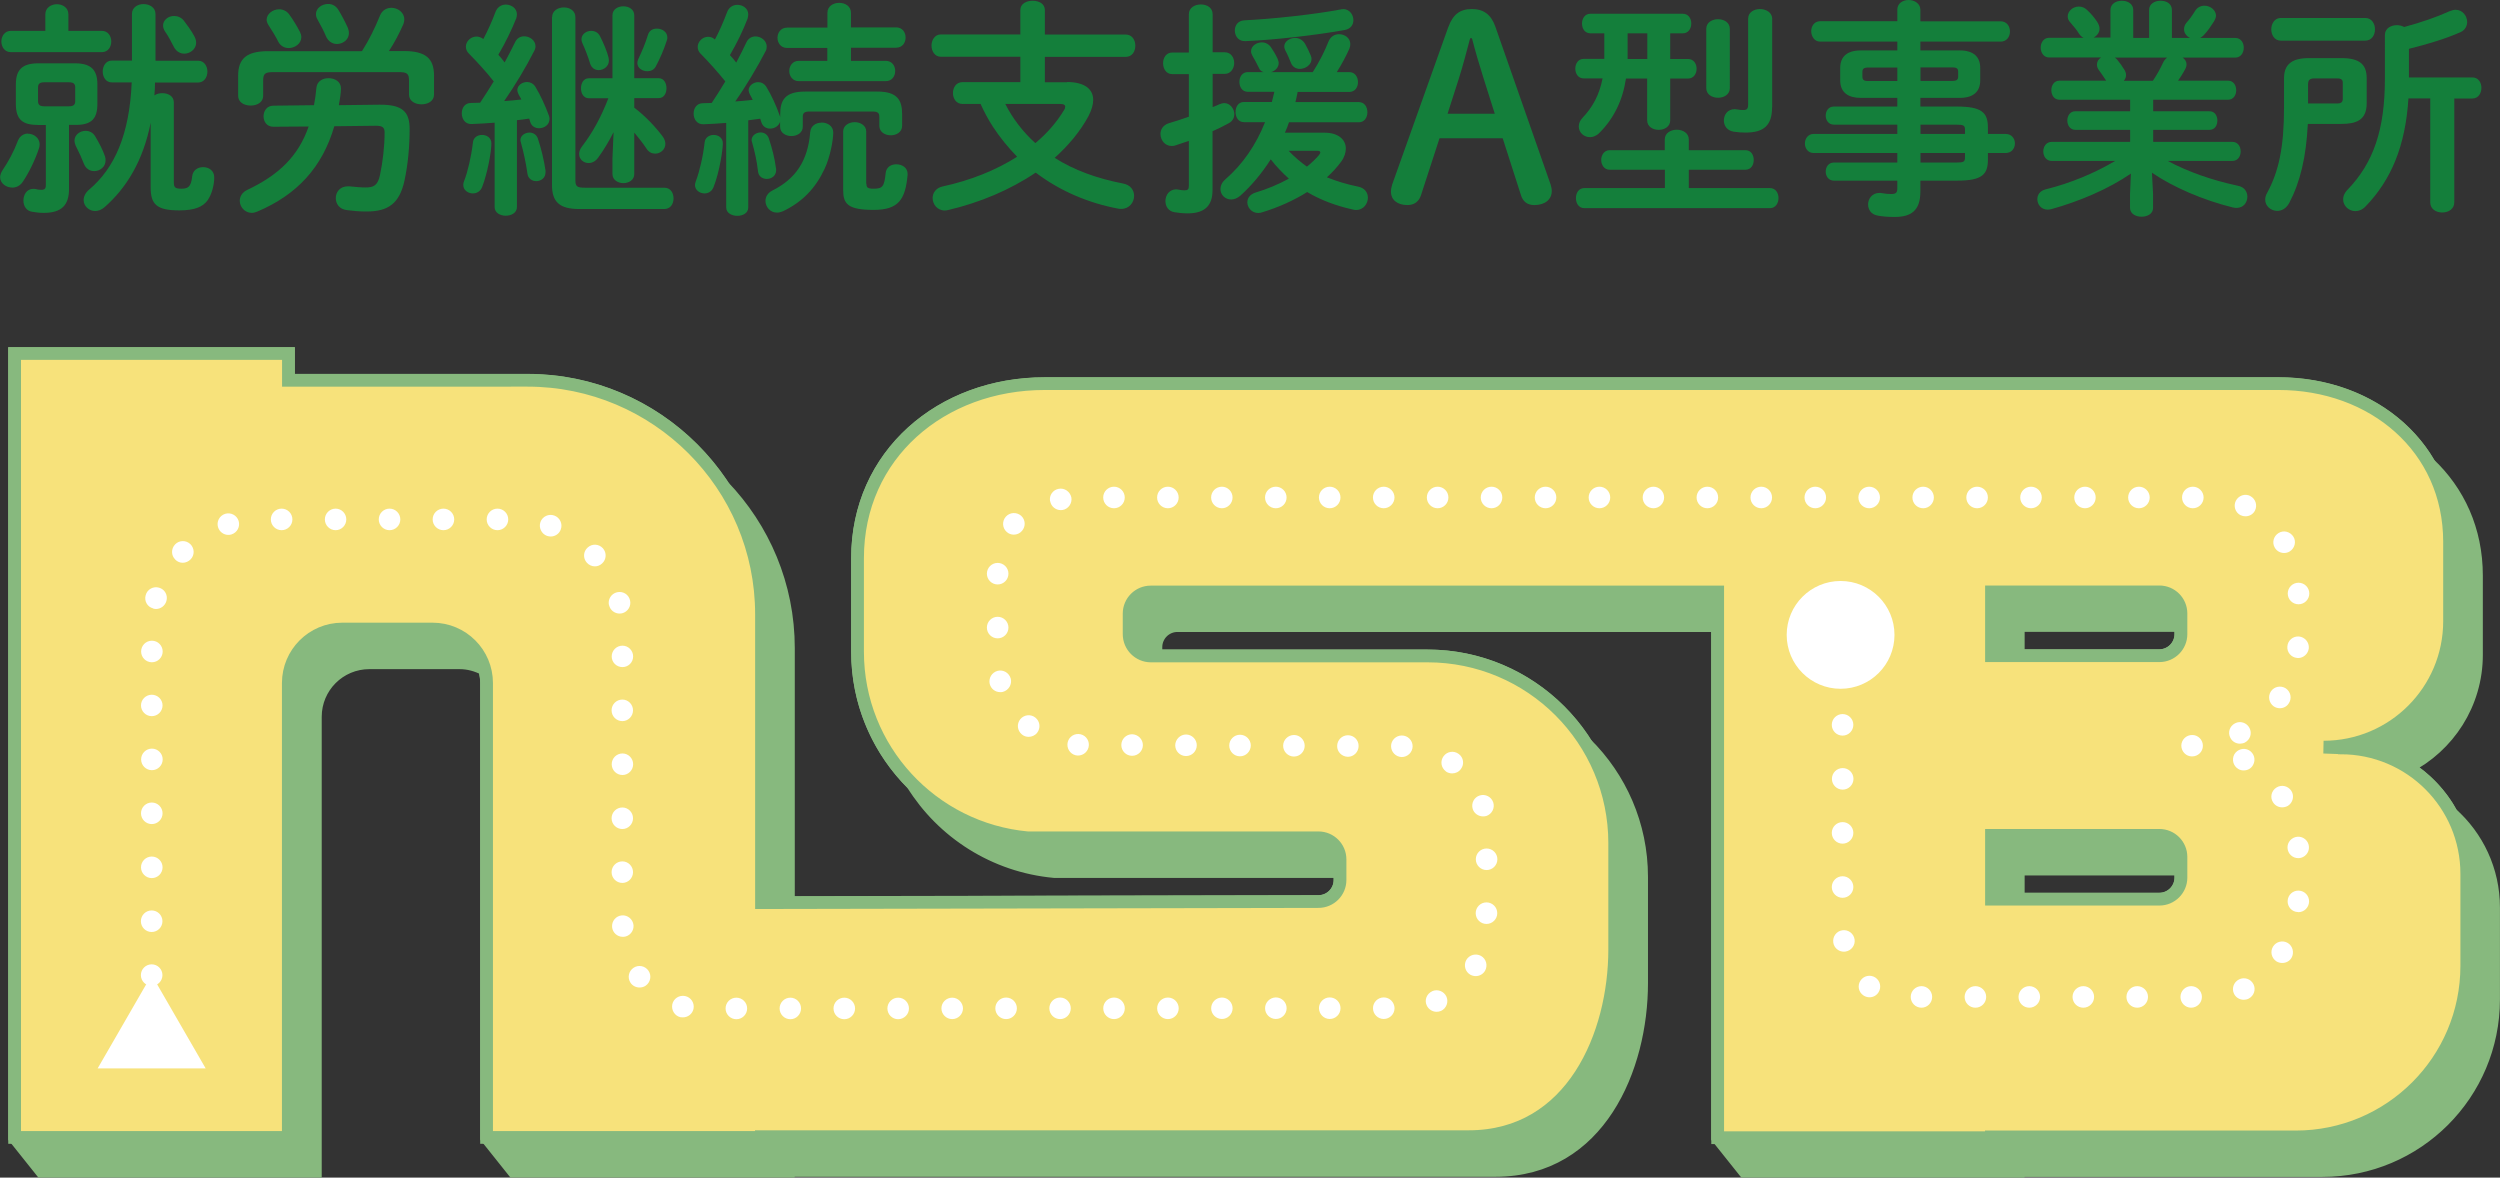
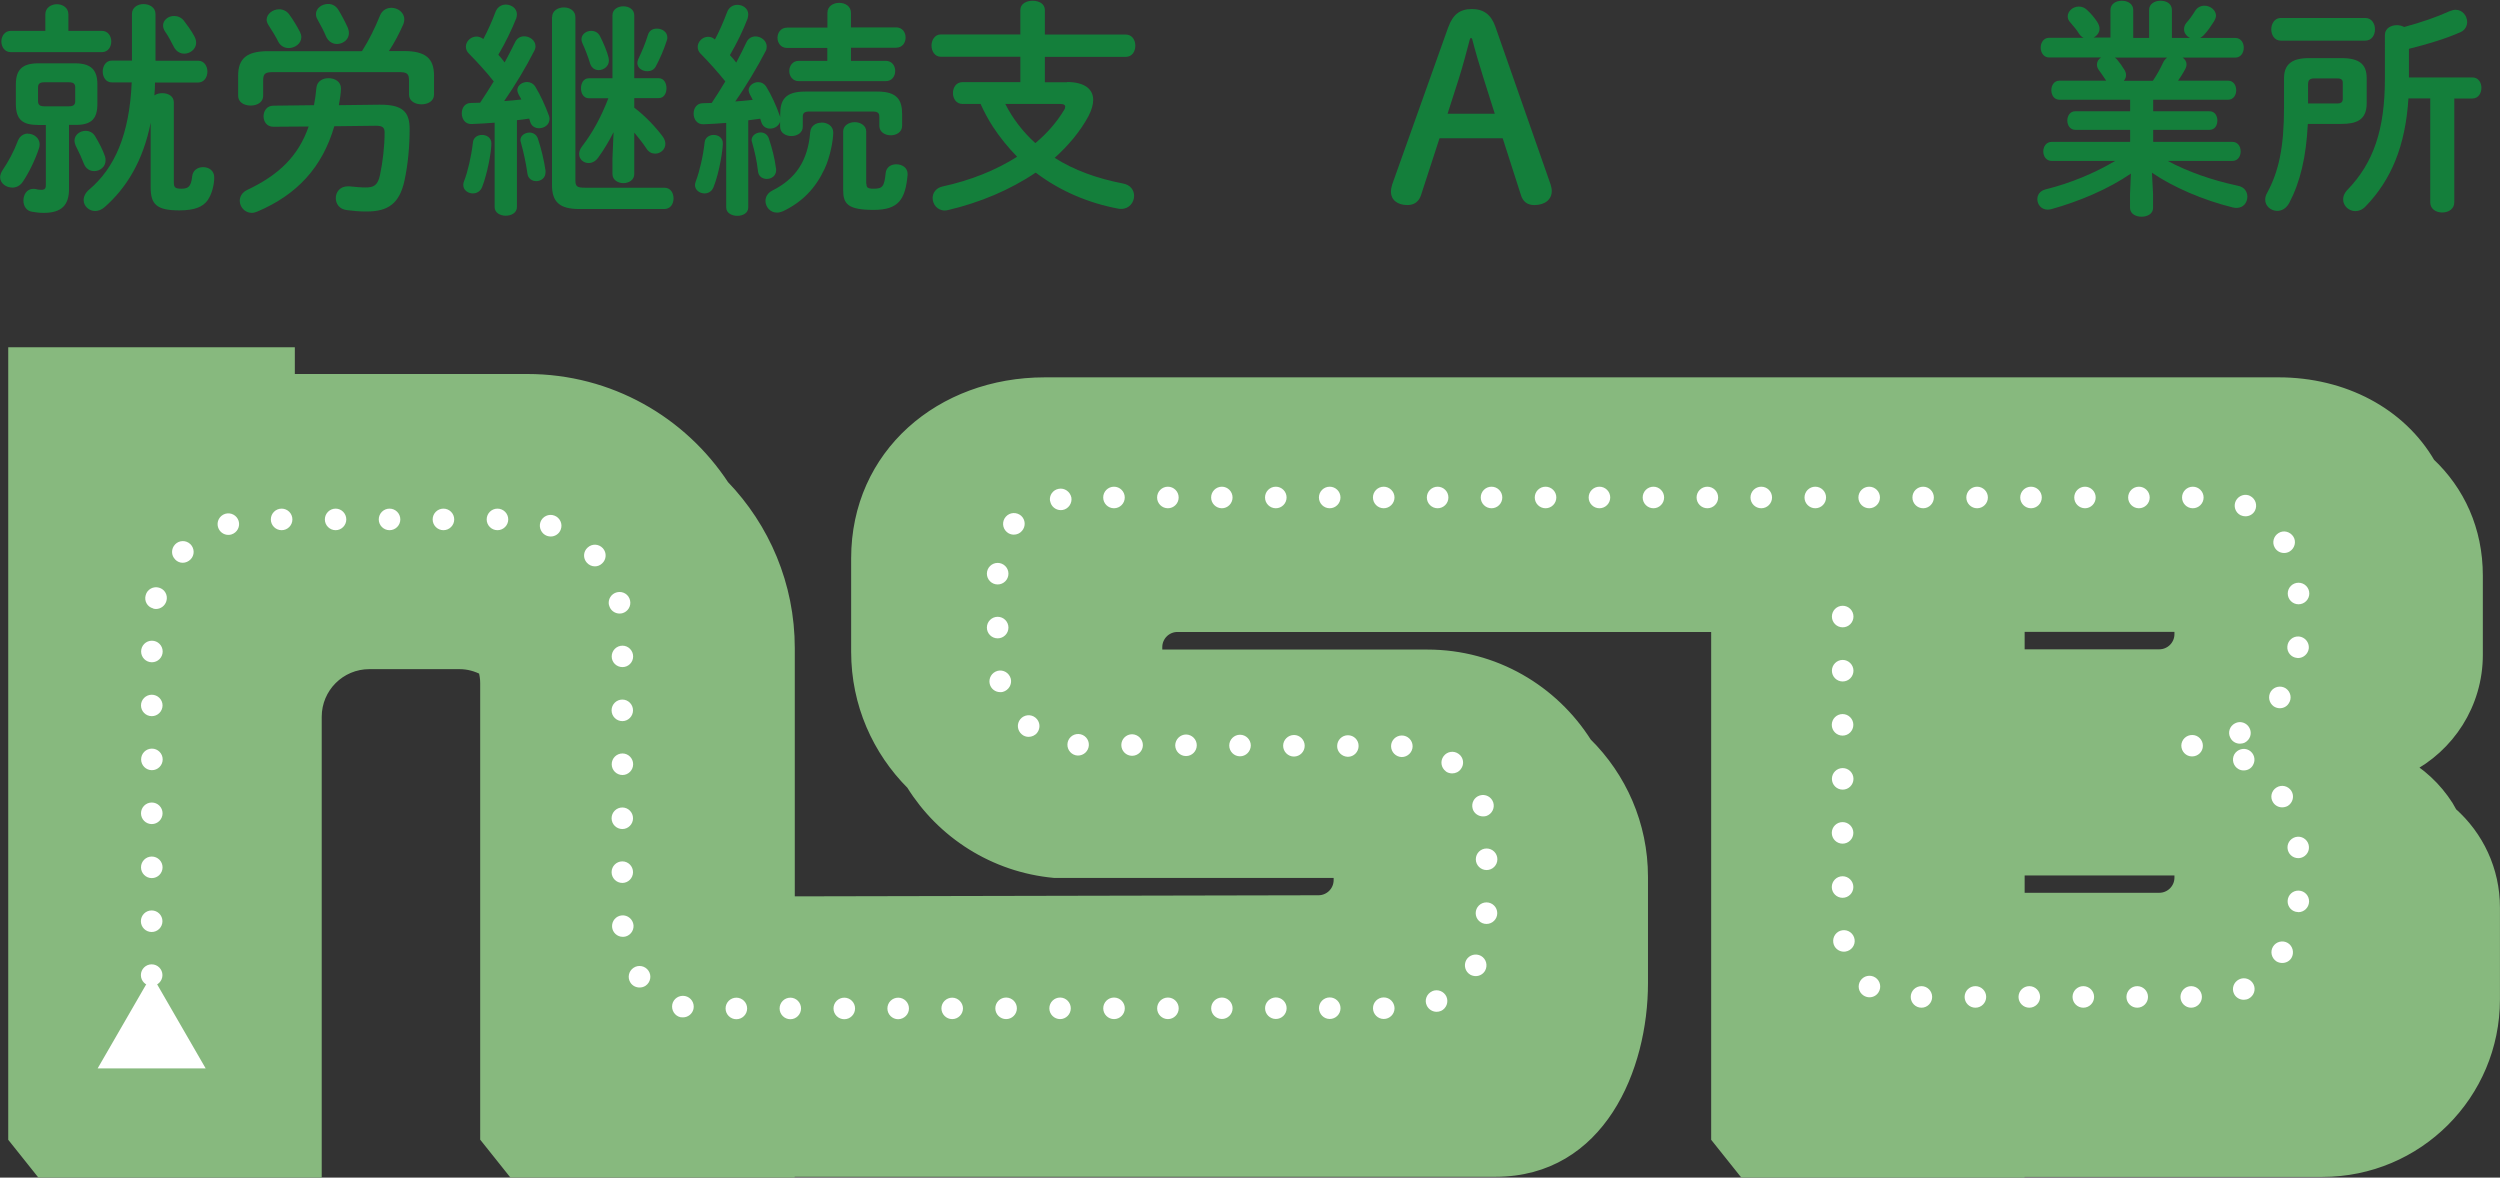
<svg xmlns="http://www.w3.org/2000/svg" id="_イヤー_2" viewBox="0 0 201.77 95.04">
  <rect x="0" y="0" width="201.77" height="95.04" fill="#333333" stroke="none" />
  <defs>
    <style>.cls-1{fill:#fff;}.cls-2{fill:#f7e27b;}.cls-2,.cls-3{stroke:#87b97e;stroke-miterlimit:10;stroke-width:1.03px;}.cls-4{fill:#147f3b;}.cls-3{fill:#87b97e;}</style>
  </defs>
  <g id="_イヤー_1-2">
    <g>
      <path class="cls-4" d="M2.25,10.79c.48,0,.95,.35,.95,.86,0,.09-.02,.2-.05,.31-.31,.95-.84,2.03-1.33,2.74-.22,.31-.53,.44-.82,.44-.51,0-.99-.35-.99-.84,0-.16,.07-.37,.2-.57,.46-.68,.9-1.48,1.24-2.38,.15-.38,.48-.57,.8-.57ZM3.66,1.15c0-.53,.48-.81,.93-.81s.93,.27,.93,.81v1.34h2.69c.51,0,.77,.42,.77,.86s-.26,.86-.77,.86H.88c-.51,0-.77-.44-.77-.86s.26-.86,.77-.86H3.66V1.15Zm-.64,8.93c-1.23,0-1.74-.46-1.74-1.7v-1.57c0-1.19,.53-1.7,1.81-1.7h2.96c1.28,0,1.81,.51,1.81,1.7v1.57c0,1.19-.46,1.7-1.74,1.7h-.55v5.18c0,1.26-.57,1.92-2.03,1.92-.37,0-.66-.04-.95-.09-.48-.07-.7-.49-.7-.9,0-.48,.27-.95,.81-.95,.05,0,.11,0,.18,.02,.16,.04,.27,.06,.44,.06,.29,0,.38-.09,.38-.4v-4.83h-.7Zm2.54-1.5c.38,0,.51-.13,.51-.42v-1.1c0-.29-.13-.42-.51-.42h-1.98c-.38,0-.51,.13-.51,.42v1.1c0,.29,.13,.42,.51,.42h1.98Zm2.91,4.02c.04,.13,.05,.24,.05,.35,0,.51-.44,.86-.92,.86-.33,0-.68-.18-.84-.62-.18-.46-.33-.79-.66-1.45-.05-.13-.09-.27-.09-.38,0-.48,.44-.8,.9-.8,.29,0,.59,.13,.77,.44,.37,.62,.59,1.06,.79,1.61Zm3.7-2.74c-.62,3.15-1.98,5.32-3.73,6.86-.26,.22-.51,.31-.77,.31-.49,0-.92-.4-.92-.88,0-.27,.13-.59,.46-.86,2.03-1.72,3.24-4.41,3.42-8.64h-1.61c-.48,0-.73-.44-.73-.88s.26-.88,.73-.88h1.63V1.12c0-.53,.48-.79,.93-.79,.49,0,.97,.27,.97,.8v3.77h3.44c.49,0,.75,.44,.75,.88s-.26,.88-.75,.88h-3.48c0,.35-.02,.7-.05,1.04,.18-.13,.42-.18,.64-.18,.48,0,.93,.24,.93,.75v6.48c0,.38,.13,.48,.6,.48,.55,0,.79-.15,.88-.99,.05-.51,.46-.75,.88-.75,.46,0,.9,.27,.9,.82,0,.64-.2,1.37-.53,1.85-.38,.53-1.04,.82-2.29,.82-1.85,0-2.31-.51-2.31-1.85v-5.27Zm3.53-6.9c.09,.17,.13,.33,.13,.49,0,.51-.48,.88-.95,.88-.33,0-.64-.16-.84-.53-.22-.44-.48-.92-.7-1.23-.13-.18-.18-.37-.18-.51,0-.44,.42-.77,.88-.77,.29,0,.59,.11,.8,.38,.27,.35,.59,.79,.86,1.28Z" />
      <path class="cls-4" d="M29.22,4.12c.57-.9,1.02-1.81,1.46-2.89,.18-.42,.55-.6,.91-.6,.51,0,1.04,.37,1.04,.93,0,.11-.02,.24-.07,.38-.33,.75-.71,1.48-1.17,2.18h1.21c1.76,0,2.43,.6,2.43,1.99v1.52c0,.53-.49,.79-1.01,.79s-1.01-.26-1.01-.79v-1.13c0-.55-.15-.68-.81-.68h-10.15c-.66,0-.81,.13-.81,.68v1.23c0,.53-.49,.79-1.01,.79s-1.01-.26-1.01-.79v-1.61c0-1.39,.68-1.99,2.43-1.99h7.54Zm-3.88,4.37c.09-.44,.15-.92,.2-1.43,.06-.51,.51-.75,.97-.75,.51,0,1.01,.27,1.01,.84,0,.31-.09,.9-.17,1.34l3.26-.04c1.88-.02,2.45,.57,2.45,1.96s-.13,2.85-.42,4.19c-.4,1.81-1.3,2.47-3.04,2.47-.64,0-1.02-.04-1.59-.11-.64-.07-.91-.53-.91-.97,0-.48,.33-.95,.97-.95h.13c.48,.05,.9,.09,1.32,.09,.64,0,.97-.16,1.15-1.01,.22-1.06,.37-2.29,.37-3.42,0-.42-.17-.55-.71-.55l-3.35,.04c-.97,3.33-3.02,5.53-6.2,6.88-.17,.07-.31,.11-.46,.11-.57,0-.97-.49-.97-.97,0-.33,.18-.68,.6-.88,2.56-1.21,4.13-2.73,4.96-5.12l-2.85,.02c-.53,0-.79-.42-.79-.84s.26-.86,.79-.86l3.29-.04Zm-1.13-5.91c.07,.15,.11,.27,.11,.42,0,.51-.51,.88-1.02,.88-.33,0-.68-.17-.86-.55-.16-.33-.48-.86-.77-1.3-.09-.15-.15-.29-.15-.44,0-.46,.49-.84,1.01-.84,.29,0,.6,.13,.8,.4,.33,.44,.64,.97,.88,1.43Zm3.86-.35c.05,.15,.09,.29,.09,.44,0,.53-.48,.88-.97,.88-.35,0-.7-.2-.88-.62-.16-.4-.44-.91-.68-1.35-.09-.15-.13-.29-.13-.44,0-.48,.48-.82,.99-.82,.29,0,.6,.13,.81,.46,.27,.44,.57,1.01,.77,1.46Z" />
      <path class="cls-4" d="M39.93,9.9c-.64,.05-1.26,.09-1.87,.11-.53,.02-.79-.42-.79-.86s.24-.84,.75-.84c.24,0,.48-.02,.73-.02,.38-.57,.75-1.15,1.1-1.72-.62-.79-1.34-1.57-2.01-2.25-.17-.16-.24-.37-.24-.55,0-.44,.4-.82,.86-.82,.18,0,.38,.07,.55,.2,.37-.7,.71-1.46,.99-2.21,.15-.38,.48-.57,.82-.57,.44,0,.9,.29,.9,.79,0,.09-.02,.2-.05,.31-.37,.93-.88,1.98-1.45,2.95,.18,.2,.35,.4,.51,.62,.31-.59,.6-1.13,.84-1.63,.15-.33,.44-.48,.73-.48,.46,0,.92,.33,.92,.81,0,.11-.04,.26-.11,.38-.62,1.24-1.57,2.82-2.42,4.04,.46-.04,.91-.07,1.39-.13-.09-.15-.16-.29-.24-.44-.05-.11-.09-.22-.09-.31,0-.38,.38-.66,.79-.66,.24,0,.49,.11,.66,.37,.42,.68,.82,1.57,1.1,2.34,.04,.09,.05,.2,.05,.27,0,.48-.44,.75-.84,.75-.31,0-.6-.15-.71-.49-.04-.09-.05-.2-.09-.29-.33,.06-.66,.09-.99,.13v7.01c0,.46-.44,.7-.9,.7s-.9-.24-.9-.7v-6.81Zm-1.02,.99c.38,0,.75,.24,.75,.68,0,.66-.31,2.4-.75,3.53-.15,.37-.46,.51-.75,.51-.38,0-.77-.26-.77-.68,0-.11,.02-.22,.07-.33,.29-.73,.58-1.99,.71-3.11,.04-.4,.38-.6,.73-.6Zm5.12,2.87v.13c0,.48-.37,.73-.75,.73-.33,0-.66-.2-.71-.6-.11-.8-.31-1.74-.53-2.52-.02-.07-.04-.13-.04-.18,0-.38,.37-.62,.73-.62,.27,0,.55,.13,.68,.48,.27,.81,.51,1.81,.62,2.6Zm.53-12.37c0-.53,.48-.79,.95-.79s.93,.26,.93,.79V14.56c0,.48,.13,.59,.77,.59h6.4c.51,0,.75,.42,.75,.86s-.24,.86-.75,.86h-6.86c-1.61,0-2.2-.59-2.2-1.94V1.39Zm4.96,9.28c-.37,.73-.79,1.43-1.24,2.05-.22,.31-.51,.44-.77,.44-.42,0-.77-.31-.77-.73,0-.2,.07-.4,.24-.62,.86-1.12,1.54-2.38,2.12-3.88h-1.57c-.44,0-.64-.4-.64-.8s.2-.81,.62-.81h1.92V1.24c0-.49,.44-.73,.88-.73s.88,.24,.88,.73V6.31h1.96c.44,0,.64,.4,.64,.81s-.2,.8-.64,.8h-1.96v.77c.88,.66,1.72,1.56,2.29,2.32,.15,.2,.22,.42,.22,.6,0,.46-.4,.79-.82,.79-.26,0-.51-.11-.7-.4-.29-.44-.64-.88-.99-1.3v3.35c0,.48-.44,.73-.88,.73s-.88-.26-.88-.73v-1.28l.09-2.1Zm-.4-5.96c.02,.07,.02,.13,.02,.2,0,.44-.42,.75-.82,.75-.29,0-.58-.16-.7-.55-.13-.46-.42-1.21-.62-1.63-.05-.11-.07-.22-.07-.31,0-.4,.38-.68,.79-.68,.27,0,.55,.13,.7,.42,.27,.53,.58,1.24,.71,1.79Zm3.9-2.4c.42,0,.84,.27,.84,.71,0,.07,0,.15-.04,.24-.24,.75-.55,1.46-.9,2.12-.15,.26-.4,.37-.68,.37-.4,0-.8-.26-.8-.66,0-.09,.02-.2,.07-.31,.31-.66,.57-1.26,.79-1.98,.11-.35,.4-.49,.71-.49Z" />
      <path class="cls-4" d="M62.97,9.79c-.09,.37-.46,.59-.81,.59-.31,0-.6-.16-.71-.51-.04-.09-.06-.2-.09-.29-.33,.04-.64,.09-.97,.13v7.03c0,.46-.44,.68-.88,.68s-.9-.22-.9-.68v-6.82c-.64,.05-1.24,.09-1.83,.11-.53,.02-.8-.42-.8-.86s.26-.84,.75-.84c.24,0,.48-.02,.71-.02,.38-.57,.75-1.15,1.1-1.74-.62-.77-1.34-1.57-1.99-2.23-.17-.16-.24-.37-.24-.55,0-.42,.38-.82,.84-.82,.17,0,.37,.05,.55,.22,.37-.69,.71-1.48,.99-2.23,.15-.38,.48-.57,.82-.57,.44,0,.88,.29,.88,.77,0,.11-.02,.22-.05,.33-.35,.93-.86,1.98-1.43,2.96,.18,.18,.35,.4,.51,.6,.31-.59,.59-1.13,.82-1.63,.15-.33,.44-.48,.73-.48,.46,0,.91,.35,.91,.81,0,.13-.02,.26-.09,.38-.64,1.24-1.59,2.84-2.45,4.06,.48-.04,.93-.07,1.41-.13-.07-.17-.17-.31-.24-.46-.05-.11-.09-.22-.09-.31,0-.37,.38-.66,.77-.66,.24,0,.49,.11,.66,.38,.42,.68,.82,1.57,1.06,2.27,.02,.05,.04,.09,.06,.18v-.24c0-1.15,.4-1.83,2.01-1.83h5.84c1.59,0,1.99,.68,1.99,1.83v.93c0,.51-.46,.77-.92,.77s-.92-.26-.92-.77v-.71c0-.35-.15-.44-.58-.44h-5.01c-.44,0-.59,.09-.59,.44v.79c0,.49-.46,.75-.92,.75s-.91-.26-.91-.75v-.44Zm-5.36,1.1c.37,0,.73,.24,.73,.68,0,.51-.27,2.32-.75,3.53-.15,.37-.44,.51-.73,.51-.38,0-.77-.26-.77-.68,0-.09,.04-.2,.07-.31,.29-.75,.59-2.01,.71-3.13,.04-.4,.38-.6,.73-.6Zm5.03,2.71v.13c0,.46-.37,.71-.75,.71-.33,0-.66-.18-.71-.59-.09-.82-.26-1.59-.48-2.36-.02-.06-.04-.13-.04-.18,0-.37,.37-.62,.73-.62,.27,0,.55,.15,.66,.48,.27,.81,.48,1.63,.58,2.43Zm3.66-3.71c.48,0,.95,.27,.95,.81,0,.59-.24,1.94-.69,2.91-.73,1.57-1.79,2.69-3.37,3.44-.16,.07-.33,.11-.48,.11-.55,0-.93-.46-.93-.95,0-.31,.17-.64,.57-.84,1.85-.93,2.85-2.36,3.04-4.7,.04-.53,.48-.77,.91-.77Zm.48-6.02h-3.26c-.51,0-.77-.42-.77-.82s.26-.82,.77-.82h3.26V1.04c0-.55,.48-.81,.95-.81s.95,.26,.95,.81v1.17h3.64c.51,0,.77,.4,.77,.82s-.26,.82-.77,.82h-3.64v1.06h2.8c.51,0,.77,.4,.77,.82s-.26,.82-.77,.82h-7.01c-.51,0-.77-.42-.77-.82s.26-.82,.77-.82h2.3v-1.06Zm3.15,10.96c0,.31,.09,.4,.58,.4,.71,0,.86-.16,.97-1.26,.05-.49,.44-.71,.86-.71,.46,0,.91,.27,.91,.77v.09c-.18,1.98-.73,2.82-2.73,2.82-2.1,0-2.47-.48-2.47-1.61v-4.72c0-.49,.48-.75,.93-.75s.93,.26,.93,.75v4.23Z" />
      <path class="cls-4" d="M86.11,6.62c1.37,0,2.12,.53,2.12,1.45,0,.38-.13,.81-.38,1.3-.68,1.26-1.63,2.38-2.73,3.37,1.56,.99,3.4,1.66,5.51,2.07,.62,.11,.9,.55,.9,.99,0,.55-.4,1.06-1.04,1.06-.07,0-.15,0-.24-.02-2.45-.46-4.74-1.45-6.66-2.91-2.09,1.41-4.54,2.43-7.06,3.02-.09,.02-.2,.04-.27,.04-.62,0-.99-.51-.99-1.01,0-.4,.26-.81,.8-.93,2.27-.49,4.32-1.32,6.02-2.4-.73-.75-1.39-1.56-1.96-2.43-.38-.59-.7-1.19-.99-1.83h-1.46c-.51,0-.77-.44-.77-.88s.26-.88,.77-.88h4.67v-2.05h-6.42c-.49,0-.75-.46-.75-.9s.26-.9,.75-.9h6.42V.81c0-.51,.49-.75,.99-.75s.99,.24,.99,.75v1.98h6.53c.51,0,.77,.44,.77,.9s-.26,.9-.77,.9h-6.53v2.05h1.79Zm-4.98,1.76c.6,1.19,1.45,2.29,2.43,3.17,.95-.79,1.72-1.68,2.32-2.67,.07-.11,.09-.2,.09-.27,0-.15-.13-.22-.4-.22h-4.45Z" />
-       <path class="cls-4" d="M97.86,8.65c.2-.07,.38-.16,.57-.24,.13-.05,.26-.09,.37-.09,.48,0,.82,.46,.82,.9,0,.29-.15,.57-.46,.73-.4,.22-.84,.44-1.3,.64v4.76c0,1.24-.62,1.87-2.01,1.87-.37,0-.75-.04-1.04-.09-.51-.07-.75-.48-.75-.9,0-.48,.31-.95,.88-.95,.04,0,.09,.02,.15,.02,.17,.04,.35,.06,.51,.06,.26,0,.35-.07,.35-.37v-3.62c-.38,.13-.75,.26-1.1,.37-.11,.04-.2,.04-.29,.04-.55,0-.9-.48-.9-.97,0-.35,.2-.71,.66-.86,.51-.15,1.06-.33,1.63-.53v-3.44h-1.35c-.48,0-.73-.44-.73-.88s.26-.86,.73-.86h1.35V1.15c0-.53,.48-.79,.97-.79s.95,.26,.95,.79v3.07h.99c.49,0,.75,.44,.75,.86s-.26,.88-.75,.88h-.99v2.69Zm2.85-1.24c-.46,0-.68-.4-.68-.8s.22-.79,.68-.79h1.26c-.17-.05-.31-.18-.38-.37-.17-.35-.35-.68-.51-.95-.07-.13-.11-.24-.11-.37,0-.4,.42-.71,.88-.71,.26,0,.55,.13,.73,.4,.17,.24,.37,.57,.53,.92,.05,.13,.09,.24,.09,.35,0,.35-.27,.62-.6,.73h3.35c.57-.9,.95-1.66,1.28-2.49,.16-.38,.49-.57,.84-.57,.46,0,.91,.31,.91,.79,0,.13-.02,.24-.07,.37-.26,.59-.62,1.26-1.02,1.9h1.01c.46,0,.7,.4,.7,.81s-.24,.79-.7,.79h-4.17c-.05,.27-.11,.55-.18,.82h5.12c.46,0,.69,.4,.69,.82s-.24,.81-.69,.81h-5.64c-.09,.29-.2,.57-.33,.84h3.22c1.08,0,1.7,.55,1.7,1.28,0,.31-.11,.7-.38,1.06-.31,.42-.7,.86-1.15,1.26,.77,.31,1.61,.57,2.51,.75,.57,.11,.8,.51,.8,.9,0,.49-.37,.99-.95,.99-.09,0-.18-.02-.27-.04-1.39-.31-2.6-.77-3.68-1.41-1.08,.68-2.34,1.24-3.62,1.63-.11,.04-.22,.06-.33,.06-.53,0-.88-.44-.88-.86,0-.33,.2-.64,.66-.79,.99-.29,1.88-.68,2.69-1.12-.53-.48-1.02-.99-1.46-1.56-.7,1.1-1.52,2.09-2.45,2.93-.26,.22-.51,.31-.75,.31-.48,0-.86-.38-.86-.84,0-.26,.11-.53,.38-.77,1.43-1.24,2.49-2.8,3.22-4.63h-1.7c-.46,0-.68-.4-.68-.82s.22-.81,.68-.81h2.25c.07-.27,.13-.55,.2-.82h-2.12Zm7.68-6.68c.53,0,.84,.46,.84,.9,0,.35-.2,.7-.7,.79-2.18,.4-5.71,.81-8.03,.9-.55,.02-.84-.42-.84-.86,0-.4,.24-.79,.77-.82,2.25-.11,5.56-.46,7.79-.88,.05-.02,.11-.02,.17-.02Zm-4.74,3.02c0-.4,.44-.69,.88-.69,.29,0,.6,.15,.79,.46,.15,.26,.35,.66,.48,.99,.04,.09,.05,.18,.05,.26,0,.46-.49,.79-.95,.79-.29,0-.57-.15-.7-.46-.13-.33-.29-.71-.46-1.02-.05-.11-.09-.22-.09-.31Zm.35,8.42c.46,.48,.95,.9,1.48,1.28,.38-.31,.71-.62,.97-.93,.07-.09,.11-.16,.11-.22,0-.09-.09-.13-.26-.13h-2.3Z" />
      <path class="cls-4" d="M116.89,2.19c.37-1.02,.94-1.46,1.89-1.46s1.56,.43,1.91,1.43l4.45,12.71c.06,.18,.1,.39,.1,.55,0,.68-.55,1.13-1.41,1.13-.59,0-.92-.31-1.07-.78l-1.48-4.61h-5.1l-1.5,4.61c-.16,.47-.51,.78-1.09,.78-.84,0-1.33-.45-1.33-1.07,0-.18,.04-.41,.1-.59l4.53-12.71Zm1.76,.9c-.29,1.09-.59,2.25-.9,3.22l-.92,2.87h3.81l-.92-2.91c-.31-.98-.64-2.09-.92-3.18h-.14Z" />
-       <path class="cls-4" d="M131.23,6.33c-.26,1.77-.99,3.24-2.14,4.39-.26,.26-.53,.35-.77,.35-.49,0-.9-.38-.9-.86,0-.24,.09-.48,.31-.71,.8-.84,1.35-1.83,1.61-3.17h-1.52c-.46,0-.68-.4-.68-.79s.22-.79,.68-.79h1.66V2.69h-1.12c-.46,0-.68-.4-.68-.79s.22-.79,.68-.79h7.45c.46,0,.69,.38,.69,.79s-.24,.79-.69,.79h-1.01v2.07h1.43c.46,0,.7,.38,.7,.79s-.24,.79-.7,.79h-1.43v3.37c0,.51-.46,.77-.93,.77s-.93-.26-.93-.77v-3.37h-1.72Zm3.13,7.37h-4.45c-.44,0-.68-.4-.68-.79s.24-.79,.68-.79h4.45v-.86c0-.53,.49-.79,.97-.79s.97,.26,.97,.79v.86h4.56c.46,0,.68,.38,.68,.79s-.22,.79-.68,.79h-4.56v1.48h6.55c.46,0,.69,.4,.69,.81s-.24,.81-.69,.81h-14.98c-.46,0-.68-.4-.68-.81s.22-.81,.68-.81h6.5v-1.48Zm-1.41-8.95V2.69h-1.59v2.07h1.59Zm4.76-2.43c0-.51,.48-.77,.95-.77s.95,.26,.95,.77V7.12c0,.51-.48,.77-.95,.77s-.95-.26-.95-.77V2.32Zm5.31,6.35c0,1.46-.68,2.03-2.14,2.03-.27,0-.62-.02-.95-.07-.55-.09-.8-.49-.8-.9,0-.48,.31-.92,.88-.92,.05,0,.11,.02,.17,.02,.24,.04,.33,.05,.51,.05,.29,0,.4-.09,.4-.44V1.5c0-.51,.48-.77,.95-.77s.99,.26,.99,.79v7.15Z" />
-       <path class="cls-4" d="M150.17,7.9c-.93,0-1.65-.38-1.65-1.41v-1.01c0-.9,.55-1.41,1.65-1.41h2.96v-.71h-6.22c-.48,0-.73-.44-.73-.84s.24-.81,.73-.81h6.22V.77c0-.51,.46-.77,.91-.77s.95,.27,.95,.79v.93h6.48c.49,0,.75,.4,.75,.82s-.26,.82-.75,.82h-6.48v.71h3.18c1.1,0,1.65,.51,1.65,1.41v1.01c0,.9-.55,1.41-1.65,1.41h-3.18v.7h2.96c1.98,0,2.49,.48,2.49,1.68v.53h1.43c.49,0,.75,.38,.75,.77s-.26,.77-.75,.77h-1.43v.55c0,1.21-.51,1.68-2.49,1.68h-2.96v.88c0,1.56-.77,2.05-2.08,2.05-.59,0-1.01-.04-1.37-.11-.53-.09-.77-.49-.77-.9,0-.46,.33-.93,.92-.93,.05,0,.13,0,.2,.02,.29,.05,.49,.07,.75,.07,.4,0,.49-.13,.49-.48v-.6h-5.12c-.44,0-.66-.37-.66-.73s.22-.73,.66-.73h5.12v-.77h-6.75c-.48,0-.71-.4-.71-.77s.24-.77,.71-.77h6.75v-.75h-5.12c-.44,0-.66-.37-.66-.73s.22-.73,.66-.73h5.12v-.7h-2.96Zm2.96-1.37v-1.08h-2.34c-.38,0-.48,.11-.48,.37v.35c0,.33,.18,.37,.48,.37h2.34Zm1.87,0h2.56c.38,0,.48-.11,.48-.37v-.35c0-.26-.09-.37-.48-.37h-2.56v1.08Zm0,4.28h3.59v-.33c0-.37-.11-.42-.77-.42h-2.82v.75Zm0,1.54v.77h2.82c.66,0,.77-.05,.77-.42v-.35h-3.59Z" />
      <path class="cls-4" d="M166.22,8.05c-.44,0-.66-.38-.66-.77s.22-.77,.66-.77h3.77l-.04-.05c-.18-.27-.35-.53-.53-.77-.13-.16-.18-.33-.18-.48,0-.24,.13-.44,.33-.57h-4.19c-.44,0-.68-.4-.68-.8s.24-.79,.68-.79h2.78c-.15-.07-.27-.18-.38-.35-.16-.27-.38-.53-.7-.9-.15-.16-.2-.33-.2-.48,0-.42,.42-.79,.9-.79,.24,0,.48,.09,.68,.29,.29,.27,.53,.55,.77,.9,.15,.22,.22,.42,.22,.6,0,.31-.22,.59-.49,.71h1.37V.81c0-.51,.46-.75,.92-.75s.92,.24,.92,.75V3.06h1.28V.81c0-.51,.46-.75,.93-.75s.91,.24,.91,.75V3.06h1.46c-.27-.13-.48-.38-.48-.7,0-.18,.05-.35,.2-.53,.24-.27,.46-.57,.68-.93,.18-.31,.48-.44,.77-.44,.46,0,.93,.35,.93,.81,0,.13-.06,.27-.15,.44-.26,.4-.53,.81-.84,1.13-.09,.09-.18,.16-.29,.22h2.82c.48,0,.7,.4,.7,.79s-.22,.8-.7,.8h-4.23c.18,.13,.31,.31,.31,.55,0,.13-.04,.26-.11,.38-.18,.35-.37,.64-.57,.93h4.03c.44,0,.66,.38,.66,.77s-.22,.77-.66,.77h-6.04v.93h4.54c.44,0,.64,.37,.64,.75s-.2,.75-.64,.75h-4.54v.97h6.38c.46,0,.68,.38,.68,.77s-.22,.77-.68,.77h-5.2c1.59,.86,3.57,1.56,5.69,2.01,.51,.11,.73,.49,.73,.88,0,.46-.31,.9-.88,.9-.09,0-.2-.02-.31-.04-2.4-.6-4.76-1.61-6.51-2.8l.09,1.74v1.1c0,.48-.46,.71-.93,.71s-.93-.24-.93-.71v-1.1l.07-1.67c-1.79,1.23-4.12,2.23-6.42,2.87-.11,.02-.2,.04-.29,.04-.53,0-.84-.42-.84-.84,0-.35,.2-.68,.68-.8,1.98-.49,3.93-1.3,5.6-2.29h-5.12c-.44,0-.68-.38-.68-.77s.24-.77,.68-.77h6.33v-.97h-4.43c-.42,0-.64-.38-.64-.75,0-.38,.22-.75,.64-.75h4.43v-.93h-5.69Zm7.54-1.54c.31-.46,.6-.97,.82-1.46,.09-.18,.2-.31,.33-.4h-4.23c.07,.04,.13,.09,.18,.15,.24,.29,.4,.51,.6,.84,.09,.15,.13,.29,.13,.42,0,.17-.07,.33-.18,.46h2.34Z" />
      <path class="cls-4" d="M186.26,9.99c-.13,2.69-.62,4.72-1.5,6.39-.24,.44-.6,.64-.97,.64-.49,0-.97-.37-.97-.91,0-.16,.05-.37,.17-.57,.93-1.72,1.35-3.68,1.35-6.88v-2.36c0-1.12,.66-1.61,1.99-1.61h2.65c1.43,0,2.03,.49,2.03,1.61v2.05c0,1.34-.84,1.65-2.03,1.65h-2.73Zm-2.18-6.71c-.51,0-.77-.46-.77-.91s.26-.92,.77-.92h6.81c.53,0,.79,.46,.79,.92s-.26,.91-.79,.91h-6.81Zm4.56,5.07c.33,0,.44-.13,.44-.37v-1.3c0-.24-.11-.35-.44-.35h-1.88c-.33,0-.48,.13-.48,.46v1.56h2.36Zm5.74-.4c-.24,3.82-1.39,6.57-3.46,8.71-.26,.27-.55,.38-.82,.38-.53,0-.99-.42-.99-.95,0-.24,.09-.51,.35-.77,2.1-2.18,3.02-4.85,3.02-8.96V2.82c0-.53,.49-.79,.97-.79,.22,0,.42,.06,.58,.15,1.37-.37,2.6-.79,3.68-1.28,.17-.07,.33-.11,.48-.11,.55,0,.93,.49,.93,.99,0,.31-.17,.66-.55,.82-1.19,.53-2.6,.95-4.15,1.34v2.31h5.12c.49,0,.73,.42,.73,.84s-.24,.86-.73,.86h-1.46v8.38c0,.55-.48,.82-.97,.82s-.97-.27-.97-.82V7.94h-1.76Z" />
    </g>
    <g>
      <path class="cls-3" d="M197.84,65.65c-.84-1.53-2.06-2.82-3.54-3.74,3.3-1.68,5.57-5.1,5.57-9.06v-6.39c0-3.7-1.46-6.8-3.83-9.03-2.33-4.02-6.9-6.46-12.15-6.46H84.32c-8.35,0-15.11,5.74-15.11,14.09v7.55c0,4.17,1.7,7.92,4.43,10.65,2.43,3.92,6.61,6.63,11.45,7.08h23.06v.69c0,.96-.78,1.74-1.74,1.74l-42.78,.09v-20.55c0-5.08-2.01-9.68-5.28-13.08-3.38-5.14-9.18-8.53-15.79-8.53H23.28v-2.16H1.18v63.27l2.17,2.72H25.45V57.85c0-2.41,1.95-4.36,4.36-4.36h7.28c.73,0,1.42,.2,2.02,.52,.1,.36,.16,.73,.16,1.12v36.67l2.17,2.72h22.18v-.06h57.08c8.38,0,11.79-8.28,11.79-15.11v-8.58c0-4.21-1.73-8.02-4.51-10.76-2.68-4.24-7.39-7.07-12.78-7.07h-21.91v-.71c0-.96,.78-1.74,1.74-1.74h43.59v41.32l2.17,2.72h22.09v-.06h24.56c7.63,0,13.81-6.18,13.81-13.81v-7.42c0-3.02-1.32-5.73-3.42-7.59Zm-34.95,4.49h13.12v.69c0,.96-.78,1.74-1.74,1.74h-11.38v-2.44Zm13.12-18.96c0,.96-.78,1.74-1.74,1.74h-11.38v-2.44h13.12v.69Z" />
-       <path class="cls-2" d="M188.91,60.35l-1.38-.05c5.62,0,10.17-4.55,10.17-10.17v-6.39c0-7.63-6.18-12.78-13.81-12.78H84.32c-8.35,0-15.11,5.74-15.11,14.09v7.55c0,7.87,6.03,14.31,13.72,15.02h23.48c.96,0,1.74,.78,1.74,1.74v1.66c0,.96-.78,1.74-1.74,1.74l-44.95,.09v-23.27c0-10.43-8.46-18.89-18.89-18.89H23.28v-2.16H1.18v63.27H23.27V55.13c0-2.41,1.95-4.36,4.36-4.36h7.28c2.41,0,4.36,1.95,4.36,4.36v36.67h22.18v-.06h57.08c8.38,0,11.79-8.28,11.79-15.11v-8.58c0-8.35-6.77-15.11-15.11-15.11h-22.34c-.96-.01-1.74-.79-1.74-1.76v-1.66c0-.96,.78-1.74,1.74-1.74h45.76v44.04h22.09v-.06h24.56c7.63,0,13.81-6.18,13.81-13.81v-7.42c0-5.62-4.55-10.17-10.17-10.17Zm-12.89,10.48c0,.96-.78,1.74-1.74,1.74h-13.55v-5.15h13.55c.96,0,1.74,.78,1.74,1.74v1.66Zm0-19.65c0,.96-.78,1.74-1.74,1.74h-13.55v-5.15h13.55c.96,0,1.74,.78,1.74,1.74v1.66Z" />
-       <circle class="cls-1" cx="148.55" cy="51.24" r="4.35" />
      <path class="cls-1" d="M12.24,78.68l4.36,7.55H7.88l4.36-7.55Z" />
      <path class="cls-1" d="M11.36,83.06c0-.48,.39-.87,.87-.87h0c.48,0,.87,.39,.87,.87h0c0,.48-.39,.87-.87,.87h0c-.48,0-.87-.39-.87-.87Zm47.2-1.67c0-.48,.39-.87,.87-.87h0c.48,0,.87,.39,.87,.87h0c0,.48-.39,.87-.87,.87h0c-.48,0-.87-.39-.87-.87Zm4.36,0c0-.48,.39-.87,.87-.87h0c.47,0,.86,.39,.86,.87h0c0,.48-.39,.87-.86,.87h0c-.48,0-.87-.39-.87-.87Zm4.35,0c0-.48,.39-.87,.87-.87h0c.48,0,.87,.39,.87,.87h0c0,.48-.39,.87-.87,.87h0c-.48,0-.87-.39-.87-.87Zm4.35,0c0-.48,.39-.87,.87-.87h0c.48,0,.87,.39,.87,.87h0c0,.48-.39,.86-.87,.87h0c-.48,0-.87-.39-.87-.87Zm4.36-.01c0-.47,.39-.86,.87-.86h0c.47,0,.86,.39,.87,.86h0c0,.48-.39,.87-.87,.87h0c-.48,0-.87-.39-.87-.87Zm4.35,0c0-.48,.39-.87,.87-.87h0c.48,0,.87,.39,.87,.87h0c0,.48-.39,.87-.87,.87h0c-.48,0-.87-.39-.87-.87Zm4.36,0c0-.48,.39-.87,.87-.87h0c.47,0,.86,.39,.86,.87h0c0,.48-.39,.87-.86,.87h0c-.48,0-.87-.39-.87-.87Zm4.35,0c0-.48,.39-.87,.87-.87h0c.48,0,.87,.39,.87,.87h0c0,.48-.39,.87-.87,.87h0c-.48,0-.87-.39-.87-.87Zm4.35,0c0-.48,.39-.87,.87-.87h0c.48,0,.87,.39,.87,.87h0c0,.48-.39,.87-.87,.87h0c-.48,0-.87-.39-.87-.87Zm4.36,0c0-.48,.39-.87,.87-.87h0c.47,0,.86,.39,.86,.87h0c0,.47-.39,.86-.86,.86h0c-.48,0-.87-.39-.87-.86Zm4.35-.01c0-.47,.39-.86,.87-.87h0c.48,0,.87,.39,.87,.87h0c0,.48-.39,.87-.87,.87h0c-.48,0-.87-.39-.87-.87Zm4.35,0c0-.48,.39-.87,.87-.87h0c.48,0,.87,.39,.87,.87h0c0,.48-.39,.87-.87,.87h0c-.48,0-.86-.39-.87-.87Zm4.36,0c0-.48,.39-.87,.87-.87h0c.48,0,.86,.39,.87,.87h0c0,.48-.39,.87-.87,.87h0c-.48,0-.87-.39-.87-.87Zm-55.88,.73c-.47-.1-.77-.57-.67-1.05h0c.1-.46,.56-.76,1.04-.66h0c.47,.1,.77,.56,.67,1.04h0c-.09,.4-.45,.68-.85,.68h0c-.06,0-.12,0-.18-.01Zm60.22-.95c-.21-.44,0-.95,.44-1.15h-.01c.44-.2,.96,0,1.16,.44h0c.19,.44-.01,.95-.44,1.15h-.01c-.11,.05-.23,.07-.35,.07h0c-.33,0-.65-.2-.79-.51Zm60.83-.69c0-.48,.39-.87,.86-.87h0c.48,0,.87,.39,.87,.87h0c0,.48-.39,.87-.87,.87h0c-.47,0-.86-.39-.86-.87Zm-4.36,0c0-.48,.39-.87,.87-.87h0c.48,0,.87,.39,.87,.87h0c0,.48-.39,.87-.87,.87h0c-.48,0-.87-.39-.87-.87Zm-4.35,0c0-.48,.39-.87,.87-.87h0c.48,0,.87,.39,.87,.87h0c0,.48-.39,.87-.87,.87h0c-.48,0-.87-.39-.87-.87Zm-4.36,0c0-.48,.39-.87,.87-.87h0c.48,0,.87,.39,.87,.87h0c0,.48-.39,.87-.87,.87h0c-.48,0-.87-.39-.87-.87Zm-4.35,0c0-.48,.39-.87,.87-.87h0c.48,0,.87,.39,.87,.87h0c0,.48-.39,.87-.87,.87h0c-.48,0-.87-.39-.87-.87Zm-4.35,0c0-.48,.39-.87,.87-.87h0c.47,0,.86,.39,.86,.87h0c0,.48-.39,.87-.86,.87h0c-.48,0-.87-.39-.87-.87Zm26.1-.24c-.22-.43-.04-.95,.39-1.17h0c.43-.22,.95-.05,1.17,.38h0c.22,.43,.04,.95-.39,1.17h0c-.12,.06-.26,.09-.39,.09h0c-.32,0-.63-.17-.78-.47Zm-29.9,.13c-.41-.26-.52-.8-.26-1.2h0c.26-.4,.79-.52,1.2-.26h0c.4,.26,.52,.8,.26,1.2h0c-.16,.26-.44,.4-.73,.4h0c-.16,0-.33-.05-.47-.14Zm-99.52-1.03c-.27-.4-.16-.94,.24-1.21h0c.4-.27,.94-.16,1.21,.24h0c.27,.4,.16,.94-.24,1.21h0c-.15,.1-.32,.14-.48,.14h0c-.29,0-.56-.13-.73-.38Zm-39.52-.62c0-.48,.39-.87,.87-.87h0c.48,0,.87,.39,.87,.87h0c0,.48-.39,.87-.87,.87h0c-.48,0-.87-.39-.87-.87Zm107.3-.03c-.42-.24-.56-.77-.33-1.19h0c.24-.42,.77-.56,1.19-.33h0c.42,.24,.56,.77,.33,1.19h0c-.16,.28-.45,.44-.76,.44h0c-.14,0-.3-.04-.43-.11Zm65.07-1.07c-.41-.26-.54-.79-.29-1.2h0c.25-.41,.79-.54,1.2-.29h0c.4,.25,.53,.79,.29,1.2h0c-.16,.27-.45,.41-.75,.41h0c-.15,0-.31-.04-.45-.12Zm-35.78-1.53c-.07-.48,.26-.92,.73-.99h0c.48-.07,.92,.26,.99,.74h0c.07,.47-.26,.91-.74,.98h0s-.08,.01-.12,.01h0c-.43,0-.8-.31-.86-.74Zm-98.56-1.25c-.04-.48,.31-.9,.79-.94h0c.47-.04,.89,.31,.94,.79h0c.04,.47-.31,.9-.79,.94h-.08c-.44,0-.82-.34-.86-.79Zm-38.03-.47c0-.48,.39-.87,.87-.87h0c.48,0,.87,.39,.87,.87h0c0,.48-.39,.87-.87,.87h0c-.48,0-.87-.39-.87-.87Zm107.73-.65c0-.48,.39-.87,.87-.87h0c.48,0,.87,.39,.87,.87h0c0,.48-.39,.87-.87,.87h0c-.48,0-.87-.39-.87-.87Zm66.36-.09c-.48-.01-.85-.42-.83-.9h0c.02-.48,.42-.85,.9-.83h0c.48,.02,.85,.42,.83,.9h0c-.02,.47-.4,.84-.86,.84h0s-.03,0-.04-.01Zm-37.62-2.02h0c0-.48,.39-.87,.87-.87h0c.48,0,.87,.39,.87,.87h0c0,.48-.39,.87-.87,.87h0c-.48,0-.87-.39-.87-.87Zm-98.48-1.2c0-.48,.39-.87,.87-.87h0c.47,0,.86,.39,.86,.87h0c0,.48-.39,.87-.86,.87h0c-.48,0-.87-.39-.87-.87Zm-37.98-.39c0-.48,.39-.87,.87-.87h0c.48,0,.87,.39,.87,.87h0c0,.48-.39,.87-.87,.87h0c-.48,0-.87-.39-.87-.87Zm107.73-.65c0-.48,.39-.87,.87-.87h0c.48,0,.87,.39,.87,.87h0c0,.48-.39,.87-.87,.87h0c-.48,0-.87-.39-.87-.87Zm65.51-.91h0c-.03-.47,.34-.88,.82-.91h0c.47-.03,.89,.34,.91,.82h0c.03,.47-.34,.88-.81,.91h-.05c-.46,0-.84-.35-.87-.82Zm-36.78-1.22h0c0-.48,.39-.87,.87-.87h0c.48,0,.87,.39,.87,.87h0c0,.48-.39,.87-.87,.87h0c-.48,0-.87-.39-.87-.87Zm-98.48-1.18c0-.48,.39-.87,.87-.87h0c.47,0,.86,.39,.86,.87h0c0,.48-.39,.87-.86,.87h0c-.48,0-.87-.39-.87-.87Zm-37.98-.4c0-.48,.39-.87,.87-.87h0c.48,0,.87,.39,.87,.87h0c0,.48-.39,.87-.87,.87h0c-.48,0-.87-.39-.87-.87Zm107.48-.35c-.14-.46,.11-.95,.57-1.09h0c.46-.14,.94,.11,1.09,.57h0c.14,.45-.11,.94-.57,1.09h0c-.08,.02-.17,.03-.26,.03h0c-.37,0-.72-.24-.83-.6Zm64.59-.54c-.26-.4-.13-.94,.28-1.19h0c.41-.26,.94-.13,1.2,.27h0c.26,.41,.13,.95-.28,1.21h0c-.14,.08-.31,.12-.46,.12h0c-.29,0-.57-.14-.74-.41Zm-35.6-1.89h0c0-.48,.39-.87,.87-.87h0c.48,0,.87,.39,.87,.87h0c0,.48-.39,.87-.87,.87h0c-.48,0-.87-.39-.87-.87Zm-98.48-1.18c0-.48,.39-.87,.87-.87h0c.47,0,.86,.39,.86,.87h0c0,.48-.39,.87-.86,.87h0c-.48,0-.87-.39-.87-.87Zm67.32,.57c-.39-.29-.47-.83-.18-1.22h0c.29-.39,.83-.47,1.22-.18h0c.39,.28,.47,.83,.18,1.21h0c-.17,.24-.43,.36-.71,.36h0c-.17,0-.36-.05-.51-.16Zm63.97-.18h0c-.42-.24-.56-.77-.33-1.19h0c.24-.41,.77-.56,1.18-.33h0c.42,.24,.57,.77,.33,1.19h0c-.15,.29-.45,.44-.75,.44h0c-.15,0-.3-.03-.43-.11Zm-169.27-.78c0-.48,.39-.87,.87-.87h0c.48,0,.87,.39,.87,.87h0c0,.48-.39,.87-.87,.87h0c-.48,0-.87-.39-.87-.87Zm100.88-1.07c0-.47,.39-.86,.87-.86h0c.48,0,.87,.39,.87,.87h0c0,.48-.4,.87-.88,.87h0c-.47-.01-.86-.4-.86-.88Zm-3.49,.86c-.48-.01-.87-.4-.86-.87h0c0-.48,.39-.87,.87-.87h0c.48,0,.87,.39,.86,.87h0c0,.48-.39,.87-.86,.87h-.01Zm-4.35-.02c-.48,0-.87-.4-.87-.87h0c0-.48,.4-.87,.88-.87h0c.47,0,.86,.39,.86,.87h0c0,.48-.39,.87-.87,.87h0Zm72.48-.01c-.48,0-.86-.4-.86-.88h0c.01-.48,.41-.86,.89-.85h0c.47,0,.86,.4,.85,.88h0c0,.47-.39,.85-.87,.85h-.01Zm-76.84-.01c-.47,0-.86-.39-.86-.87h0c0-.48,.39-.87,.87-.87h0c.48,0,.87,.39,.87,.87h0c-.01,.48-.39,.87-.87,.87h-.01Zm-4.35-.02c-.48,0-.87-.39-.87-.87h0c.01-.48,.4-.87,.88-.87h0c.48,.01,.86,.4,.86,.87h0c0,.48-.39,.87-.87,.87h0Zm-4.35-.02c-.48,0-.87-.39-.87-.87h0c0-.48,.39-.87,.87-.87h0c.48,.01,.87,.4,.87,.88h0c0,.47-.39,.86-.87,.86h0Zm-5.22-.93c.02-.48,.42-.85,.9-.83h0c.48,.02,.85,.42,.83,.9h0c-.02,.48-.42,.85-.9,.84h0c-.48-.02-.85-.43-.83-.91Zm93.86-.52c-.23-.43-.06-.95,.37-1.17h0c.43-.23,.95-.05,1.17,.37h0c.23,.43,.06,.95-.37,1.18h0c-.12,.06-.27,.09-.4,.09h0c-.32,0-.62-.17-.77-.47Zm-97.54-.28c-.37-.31-.43-.85-.12-1.23h0c.31-.37,.85-.42,1.22-.12h0c.38,.31,.43,.85,.13,1.23h0c-.17,.21-.43,.32-.68,.32h0c-.19,0-.39-.06-.55-.2Zm65.37-.77h0c0-.48,.39-.87,.87-.87h0c.48,0,.87,.39,.87,.87h0c0,.48-.39,.87-.87,.87h0c-.48,0-.87-.39-.87-.87Zm-98.48-1.17c0-.48,.39-.87,.87-.87h0c.47,0,.86,.39,.86,.87h0c0,.48-.39,.87-.86,.87h0c-.48,0-.87-.39-.87-.87Zm-37.98-.4c0-.47,.39-.86,.87-.86h0c.48,0,.87,.39,.87,.86h0c0,.48-.39,.87-.87,.87h0c-.48,0-.87-.39-.87-.87Zm172.13,.08c-.39-.28-.49-.81-.23-1.21h0c.27-.4,.81-.5,1.21-.24h0c.4,.28,.5,.82,.23,1.21h0c-.16,.26-.44,.39-.72,.39h0c-.16,0-.34-.05-.49-.15Zm-103.63-1.81c-.11-.46,.16-.93,.64-1.06h0c.46-.11,.93,.16,1.06,.64h0c.11,.46-.17,.93-.64,1.06h0c-.07,.02-.14,.02-.22,.02h0c-.39,0-.74-.26-.84-.66Zm67.97-1.07h0c0-.47,.39-.87,.87-.87h0c.48,0,.87,.4,.87,.87h0c0,.48-.39,.87-.87,.87h0c-.48,0-.87-.39-.87-.87Zm-98.48-1.15c0-.48,.39-.87,.87-.87h0c.47,0,.86,.39,.86,.87h0c0,.48-.39,.86-.86,.86h0c-.48,0-.87-.38-.87-.86Zm-37.98-.4c0-.48,.39-.87,.87-.87h0c.48,0,.87,.39,.87,.87h0c0,.48-.39,.87-.87,.87h0c-.48,0-.87-.39-.87-.87Zm174,.52c-.48-.04-.83-.47-.78-.94h0c.04-.48,.46-.83,.94-.79h0c.48,.05,.83,.47,.79,.95h0c-.05,.45-.43,.79-.87,.79h0s-.05,0-.08-.01Zm-105.74-2.45c0-.48,.39-.87,.87-.87h0c.48,0,.87,.39,.87,.87h0c0,.48-.39,.87-.87,.87h0c-.48,0-.87-.39-.87-.87Zm68.2-.89h0c0-.48,.39-.87,.87-.87h0c.48,0,.87,.39,.87,.87h0c0,.48-.39,.87-.87,.87h0c-.48,0-.87-.39-.87-.87Zm-98.7-.91c-.11-.47,.18-.94,.65-1.05h0c.47-.11,.94,.17,1.05,.65h0c.11,.46-.17,.93-.65,1.05h0c-.06,.01-.13,.02-.19,.02h0c-.4,0-.76-.27-.85-.67Zm-36.8,.25c-.46-.12-.73-.6-.59-1.07h0c.12-.46,.61-.74,1.08-.6h0c.46,.13,.73,.61,.59,1.08h0c-.11,.38-.46,.64-.84,.64h0c-.07,0-.15-.01-.24-.04Zm172.29-1.2c0-.48,.39-.87,.87-.87h0c.48,0,.87,.39,.87,.87h0c0,.48-.39,.87-.87,.87h0c-.48,0-.87-.39-.87-.87Zm-104.99-1.6c0-.48,.39-.87,.87-.87h0c.48,0,.87,.39,.87,.87h0c0,.48-.39,.87-.87,.87h0c-.48,0-.87-.39-.87-.87Zm-32.29-.89c-.32-.36-.29-.9,.07-1.22h0c.36-.33,.9-.3,1.23,.06h0c.32,.36,.29,.91-.07,1.23h0c-.16,.15-.37,.23-.57,.23h0c-.25,0-.48-.1-.66-.3Zm-33.21-.25c-.35-.33-.35-.88-.01-1.23h0c.33-.34,.88-.35,1.23-.01h0c.34,.34,.35,.89,.01,1.23h0c-.17,.17-.4,.27-.63,.27h0c-.22,0-.43-.08-.61-.26Zm169.45-.95c-.25-.41-.11-.94,.3-1.19h0c.41-.26,.94-.11,1.2,.3h0c.25,.41,.1,.94-.31,1.19h0c-.13,.08-.29,.12-.44,.12h0c-.3,0-.58-.14-.75-.42Zm-139.45-.96c-.45-.16-.69-.67-.53-1.12h0c.16-.45,.67-.69,1.12-.52h0c.45,.16,.69,.67,.52,1.12h0c-.12,.35-.46,.57-.81,.57h0c-.1,0-.21-.02-.3-.05Zm-26.55-.69c-.14-.46,.11-.94,.57-1.09h0c.46-.14,.94,.11,1.09,.57h0c.14,.46-.11,.94-.57,1.09h0c-.09,.03-.17,.04-.26,.04h0c-.38,0-.72-.25-.83-.62Zm63.65,.37c-.36-.32-.39-.87-.07-1.23h0c.32-.36,.86-.39,1.23-.08h0c.36,.32,.39,.87,.07,1.23h0c-.17,.2-.41,.3-.66,.3h0c-.2,0-.41-.07-.57-.22Zm-41.97-1.01c0-.48,.39-.87,.87-.87h0c.48,0,.87,.39,.87,.87h0c0,.48-.39,.87-.87,.87h0c-.48,0-.87-.39-.87-.87Zm-4.36,0c0-.48,.39-.87,.87-.87h0c.48,0,.87,.39,.87,.87h0c0,.48-.39,.87-.87,.87h0c-.48,0-.87-.39-.87-.87Zm-4.35,0c0-.48,.39-.87,.87-.87h0c.48,0,.87,.39,.87,.87h0c0,.48-.39,.87-.87,.87h0c-.48,0-.87-.39-.87-.87Zm-4.35,0c0-.48,.39-.87,.87-.87h0c.47,0,.86,.39,.86,.87h0c0,.48-.39,.87-.86,.87h0c-.48,0-.87-.39-.87-.87Zm-4.36,0c0-.48,.39-.87,.87-.87h0c.48,0,.87,.39,.87,.87h0c0,.48-.39,.87-.87,.87h0c-.48,0-.87-.39-.87-.87Zm158.97-.34c-.43-.22-.59-.74-.38-1.16h0c.22-.43,.74-.61,1.17-.39h-.01c.43,.22,.6,.74,.39,1.17h0c-.15,.3-.45,.47-.78,.47h0c-.12,0-.26-.03-.39-.09Zm-96.08-1.13c-.09-.47,.23-.92,.7-1h0c.47-.09,.92,.23,1.02,.7h0c.08,.47-.24,.93-.71,1.01h0c-.05,.01-.1,.01-.15,.01h0c-.41,0-.78-.3-.85-.72Zm91.36-.3c0-.48,.39-.87,.87-.87h0c.48,0,.87,.39,.87,.87h0c0,.48-.39,.87-.87,.87h0c-.48,0-.87-.39-.87-.87Zm-4.35,0c0-.48,.39-.87,.87-.87h0c.48,0,.87,.39,.87,.87h0c0,.48-.39,.87-.87,.87h0c-.48,0-.87-.39-.87-.87Zm-4.35,0c0-.48,.39-.87,.87-.87h0c.47,0,.86,.39,.86,.87h0c0,.48-.39,.87-.86,.87h0c-.48,0-.87-.39-.87-.87Zm-4.36,0c0-.48,.39-.87,.87-.87h0c.48,0,.87,.39,.87,.87h0c0,.48-.39,.87-.87,.87h0c-.48,0-.87-.39-.87-.87Zm-4.35,0c0-.48,.39-.87,.87-.87h0c.48,0,.87,.39,.87,.87h0c0,.48-.39,.87-.87,.87h0c-.48,0-.87-.39-.87-.87Zm-4.35,0c0-.48,.38-.87,.87-.87h0c.47,0,.86,.39,.86,.87h0c0,.48-.39,.87-.86,.87h0c-.49,0-.87-.39-.87-.87Zm-4.36,0c0-.48,.39-.87,.87-.87h0c.48,0,.87,.39,.87,.87h0c0,.48-.39,.87-.87,.87h0c-.48,0-.87-.39-.87-.87Zm-4.35,0c0-.48,.39-.87,.87-.87h0c.48,0,.87,.39,.87,.87h0c0,.48-.39,.87-.87,.87h0c-.48,0-.87-.39-.87-.87Zm-4.36,0c0-.48,.39-.87,.87-.87h0c.48,0,.87,.39,.87,.87h0c0,.48-.39,.87-.87,.87h0c-.48,0-.87-.39-.87-.87Zm-4.35,0c0-.48,.39-.87,.87-.87h0c.48,0,.87,.39,.87,.87h0c0,.48-.39,.87-.87,.87h0c-.48,0-.87-.39-.87-.87Zm-4.35,0c0-.48,.39-.87,.87-.87h0c.47,0,.86,.39,.86,.87h0c0,.48-.39,.87-.86,.87h0c-.48,0-.87-.39-.87-.87Zm-4.36,0c0-.48,.39-.87,.87-.87h0c.48,0,.87,.39,.87,.87h0c0,.48-.39,.87-.87,.87h0c-.48,0-.87-.39-.87-.87Zm-4.35,0c0-.48,.39-.87,.87-.87h0c.48,0,.87,.39,.87,.87h0c0,.48-.39,.87-.87,.87h0c-.48,0-.87-.39-.87-.87Zm-4.36,0c0-.48,.39-.87,.87-.87h0c.48,0,.87,.39,.87,.87h0c0,.48-.39,.87-.87,.87h0c-.48,0-.87-.39-.87-.87Zm-4.35,0c0-.48,.39-.87,.87-.87h0c.48,0,.87,.39,.87,.87h0c0,.48-.39,.87-.87,.87h0c-.48,0-.87-.39-.87-.87Zm-4.35,0c0-.48,.39-.87,.87-.87h0c.47,0,.87,.39,.87,.87h0c0,.48-.4,.87-.87,.87h0c-.48,0-.87-.39-.87-.87Zm-4.36,0c0-.48,.39-.87,.87-.87h0c.48,0,.87,.39,.87,.87h0c0,.48-.39,.87-.87,.87h0c-.48,0-.87-.39-.87-.87Zm-4.35,0c0-.48,.39-.87,.87-.87h0c.48,0,.87,.39,.87,.87h0c0,.48-.39,.87-.87,.87h0c-.48,0-.87-.39-.87-.87Zm-4.35,0c0-.48,.39-.87,.87-.87h0c.47,0,.86,.39,.86,.87h0c0,.48-.39,.87-.86,.87h0c-.48,0-.87-.39-.87-.87Zm-4.36,0c0-.48,.39-.87,.87-.87h0c.48,0,.87,.39,.87,.87h0c0,.48-.39,.87-.87,.87h0c-.48,0-.87-.39-.87-.87Zm-4.35,0c0-.48,.39-.87,.87-.87h0c.48,0,.87,.39,.87,.87h0c0,.48-.39,.87-.87,.87h0c-.48,0-.87-.39-.87-.87Z" />
    </g>
  </g>
</svg>